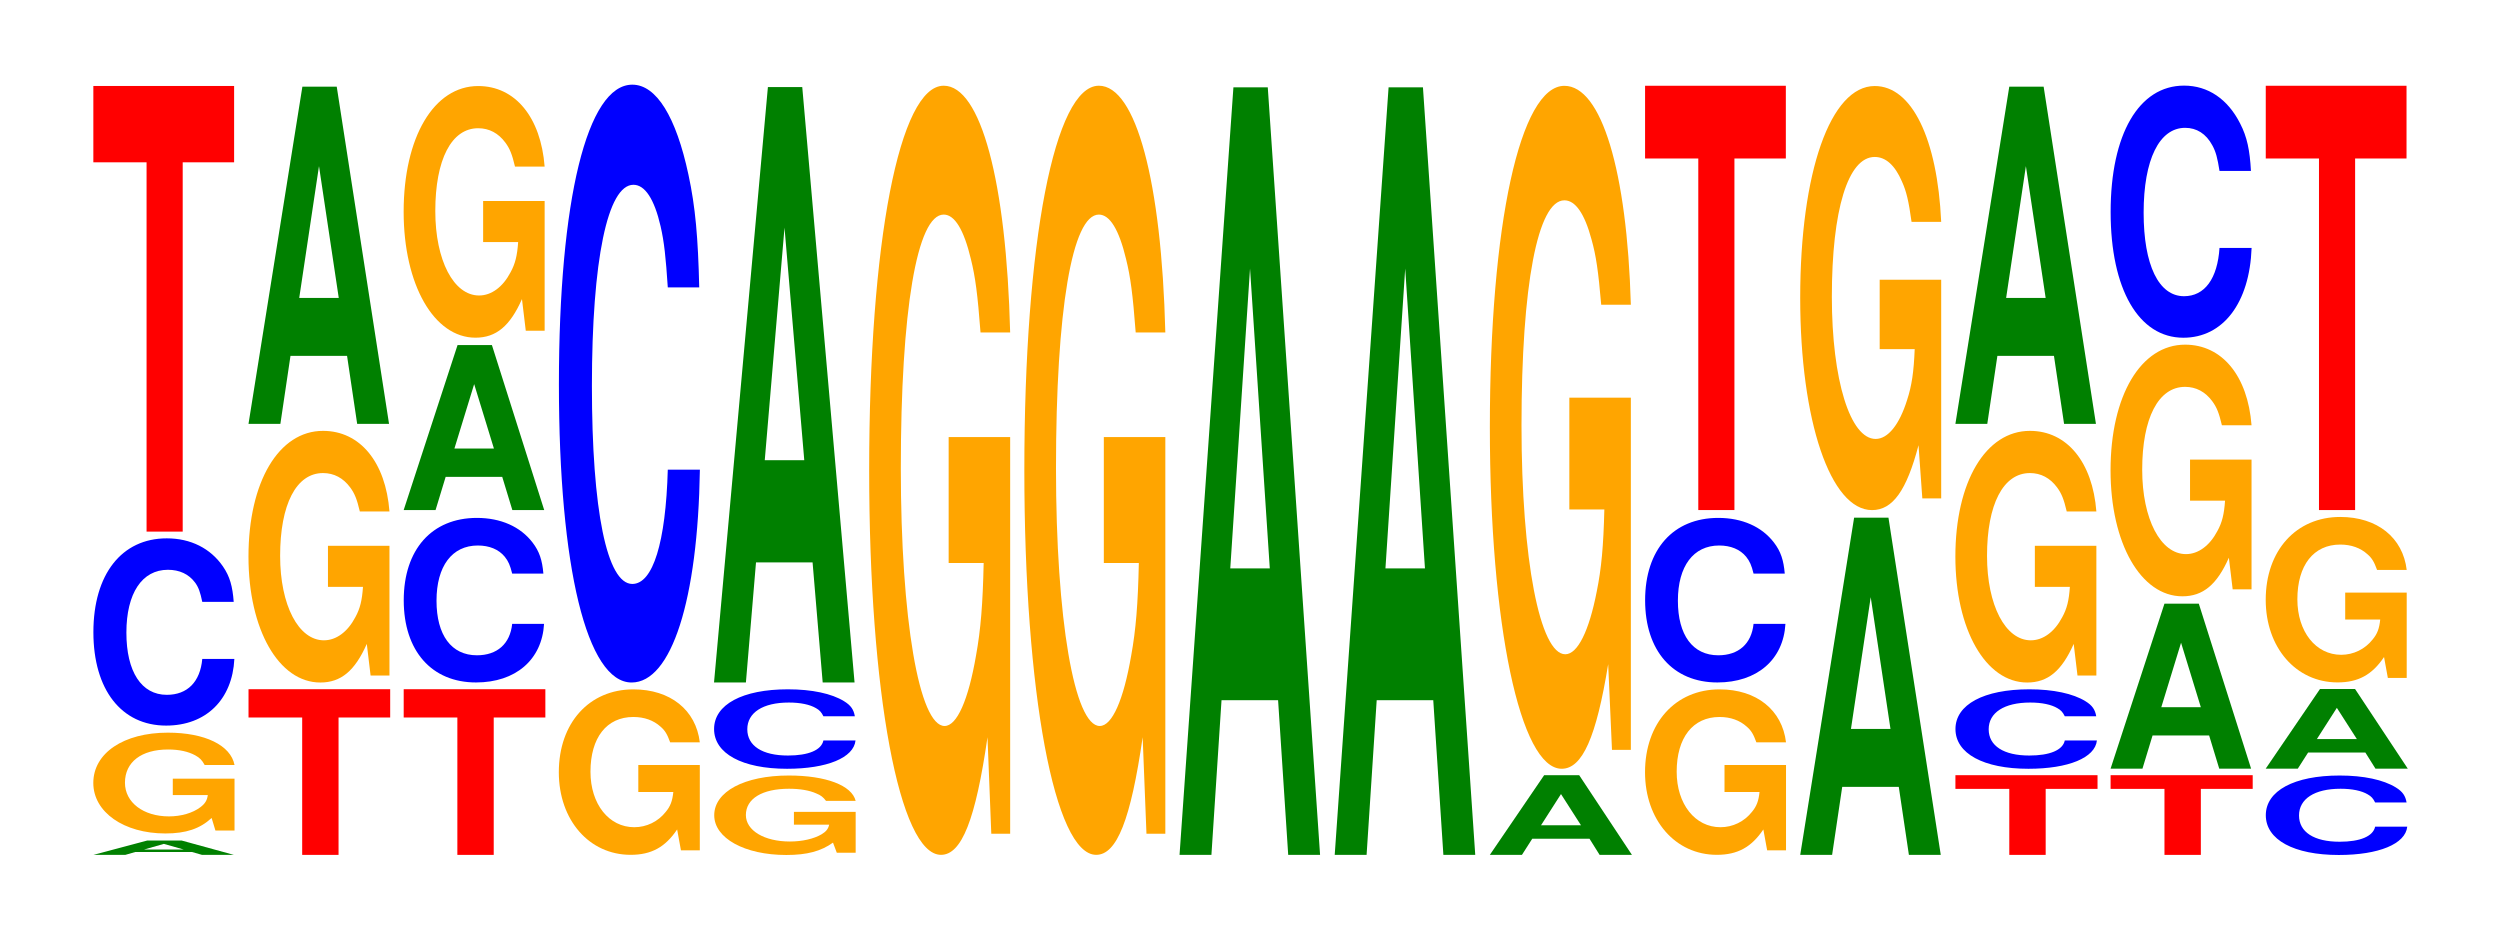
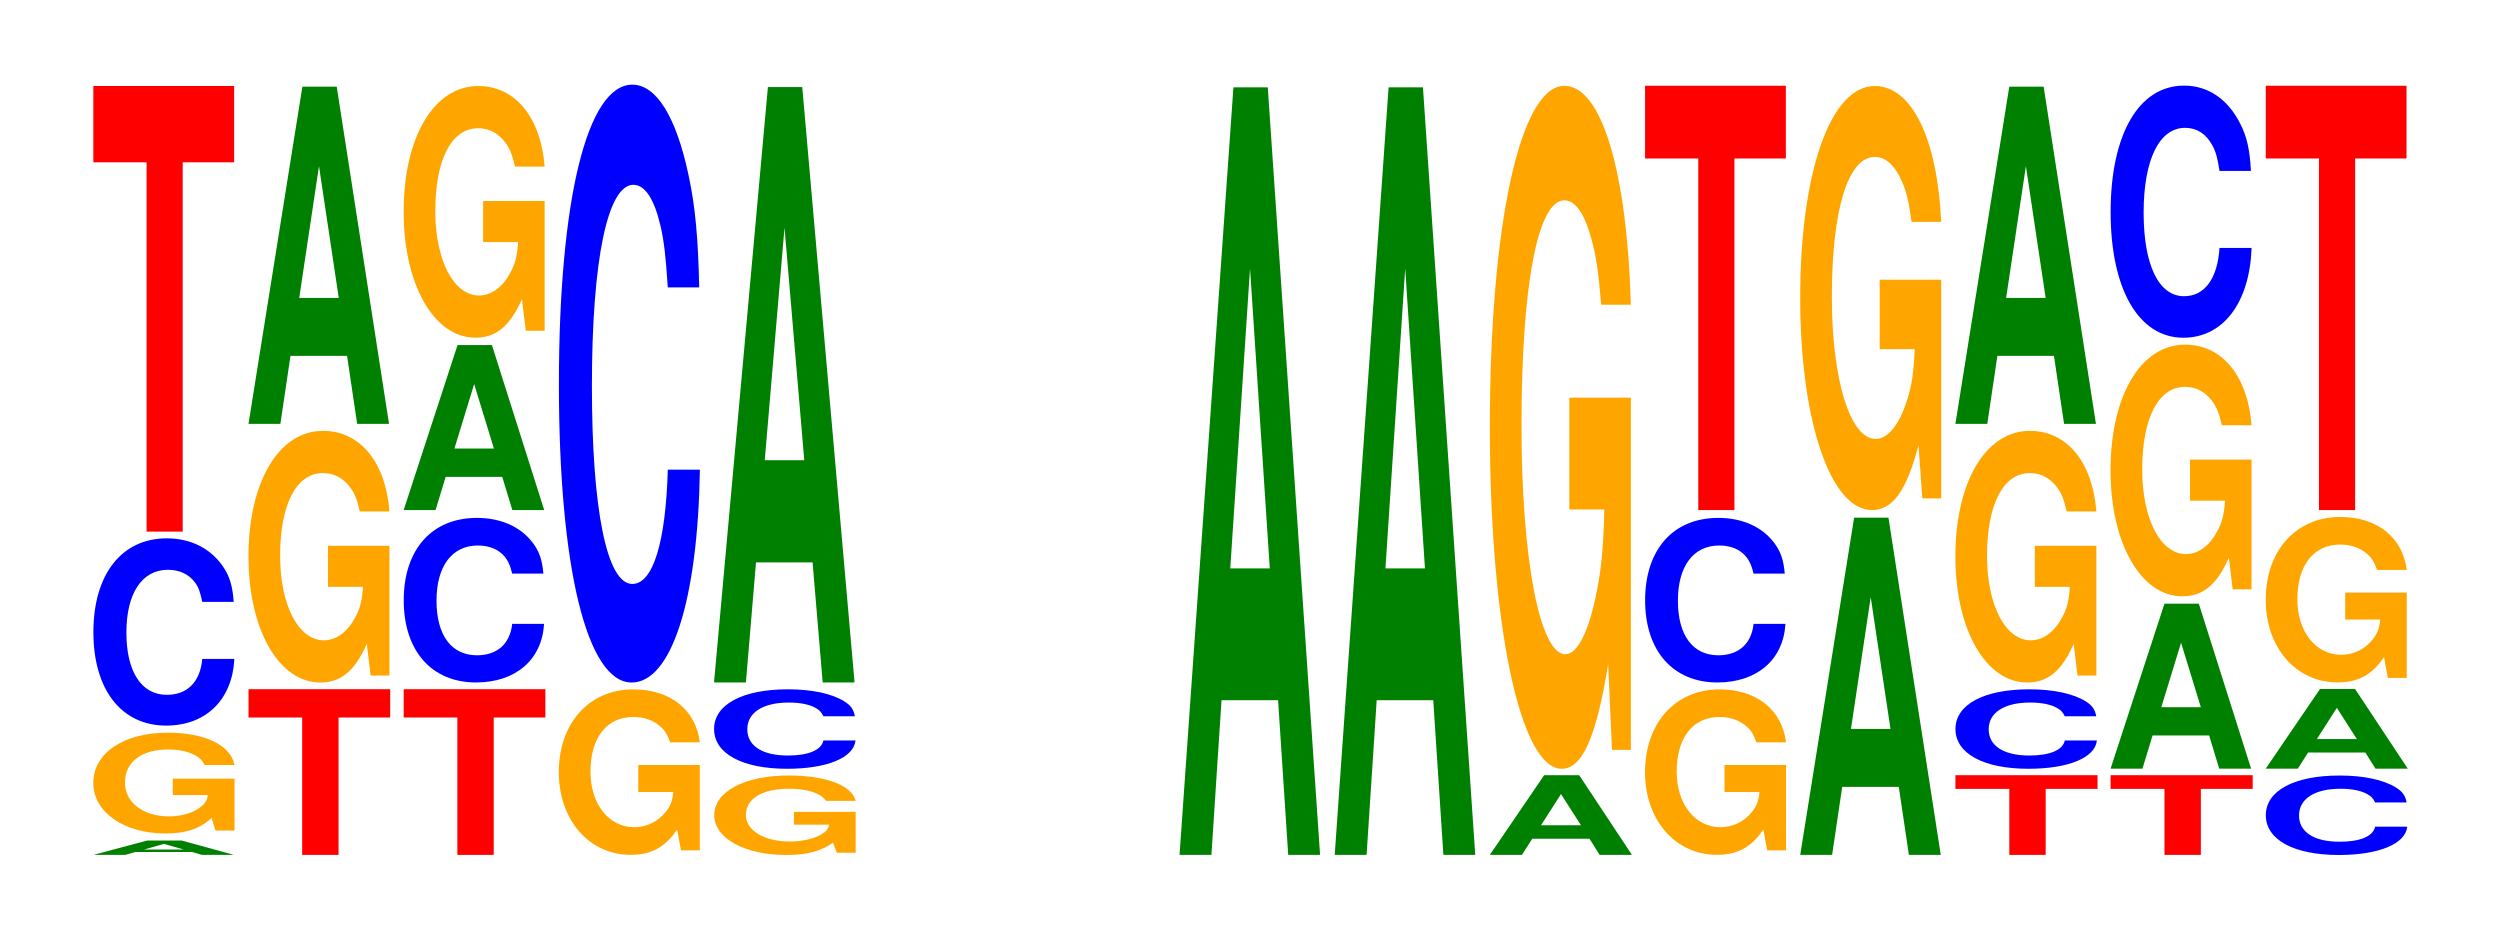
<svg xmlns="http://www.w3.org/2000/svg" xmlns:xlink="http://www.w3.org/1999/xlink" width="174pt" height="66pt" viewBox="0 0 174 66" version="1.1">
  <defs>
    <g>
      <symbol overflow="visible" id="glyph0-0">
        <path style="stroke:none;" d="M 7.234 -0.203 L 7.938 0 L 10.156 0 L 6.516 -1 L 4.125 -1 L 0.375 0 L 2.594 0 L 3.297 -0.203 Z M 6.656 -0.375 L 3.906 -0.375 L 5.281 -0.766 Z M 6.656 -0.375 " />
      </symbol>
      <symbol overflow="visible" id="glyph1-0">
        <path style="stroke:none;" d="M 10.438 -3.594 L 6.141 -3.594 L 6.141 -2.453 L 8.578 -2.453 C 8.531 -2.078 8.375 -1.844 8.062 -1.609 C 7.531 -1.203 6.719 -0.969 5.875 -0.969 C 4.094 -0.969 2.812 -1.938 2.812 -3.312 C 2.812 -4.75 3.953 -5.625 5.812 -5.625 C 6.578 -5.625 7.219 -5.484 7.703 -5.219 C 8.016 -5.047 8.172 -4.891 8.359 -4.547 L 10.438 -4.547 C 10.172 -5.922 8.375 -6.797 5.797 -6.797 C 2.719 -6.797 0.609 -5.375 0.609 -3.297 C 0.609 -1.266 2.734 0.219 5.625 0.219 C 7.062 0.219 8.031 -0.109 8.844 -0.859 L 9.109 0.016 L 10.438 0.016 Z M 10.438 -3.594 " />
      </symbol>
      <symbol overflow="visible" id="glyph2-0">
        <path style="stroke:none;" d="M 10.438 -8.219 C 10.359 -9.297 10.172 -9.984 9.688 -10.688 C 8.828 -11.938 7.453 -12.641 5.781 -12.641 C 2.641 -12.641 0.672 -10.141 0.672 -6.109 C 0.672 -2.109 2.625 0.391 5.734 0.391 C 8.5 0.391 10.344 -1.406 10.484 -4.25 L 8.25 -4.25 C 8.109 -2.656 7.219 -1.75 5.781 -1.75 C 4.016 -1.75 2.969 -3.359 2.969 -6.078 C 2.969 -8.828 4.062 -10.453 5.859 -10.453 C 6.656 -10.453 7.312 -10.156 7.75 -9.562 C 8 -9.219 8.109 -8.891 8.25 -8.219 Z M 10.438 -8.219 " />
      </symbol>
      <symbol overflow="visible" id="glyph3-0">
        <path style="stroke:none;" d="M 6.453 -25.703 L 10.031 -25.703 L 10.031 -31.016 L 0.234 -31.016 L 0.234 -25.703 L 3.938 -25.703 L 3.938 0 L 6.453 0 Z M 6.453 -25.703 " />
      </symbol>
      <symbol overflow="visible" id="glyph4-0">
        <path style="stroke:none;" d="M 6.5 -9.562 L 10.094 -9.562 L 10.094 -11.531 L 0.234 -11.531 L 0.234 -9.562 L 3.969 -9.562 L 3.969 0 L 6.5 0 Z M 6.5 -9.562 " />
      </symbol>
      <symbol overflow="visible" id="glyph5-0">
        <path style="stroke:none;" d="M 10.422 -8.984 L 6.141 -8.984 L 6.141 -6.125 L 8.578 -6.125 C 8.516 -5.188 8.375 -4.609 8.047 -4.016 C 7.516 -3 6.719 -2.406 5.859 -2.406 C 4.094 -2.406 2.812 -4.844 2.812 -8.281 C 2.812 -11.875 3.938 -14.047 5.797 -14.047 C 6.562 -14.047 7.203 -13.703 7.688 -13.047 C 8 -12.625 8.156 -12.234 8.359 -11.375 L 10.422 -11.375 C 10.156 -14.812 8.375 -16.984 5.797 -16.984 C 2.719 -16.984 0.609 -13.438 0.609 -8.234 C 0.609 -3.156 2.719 0.531 5.609 0.531 C 7.047 0.531 8.016 -0.281 8.844 -2.156 L 9.109 0.047 L 10.422 0.047 Z M 10.422 -8.984 " />
      </symbol>
      <symbol overflow="visible" id="glyph6-0">
        <path style="stroke:none;" d="M 7.234 -4.734 L 7.938 0 L 10.156 0 L 6.516 -23.469 L 4.125 -23.469 L 0.375 0 L 2.594 0 L 3.297 -4.734 Z M 6.656 -8.766 L 3.906 -8.766 L 5.281 -17.938 Z M 6.656 -8.766 " />
      </symbol>
      <symbol overflow="visible" id="glyph7-0">
        <path style="stroke:none;" d="M 10.391 -7.234 C 10.312 -8.172 10.109 -8.781 9.641 -9.391 C 8.797 -10.5 7.422 -11.109 5.766 -11.109 C 2.625 -11.109 0.672 -8.906 0.672 -5.375 C 0.672 -1.859 2.609 0.344 5.703 0.344 C 8.453 0.344 10.297 -1.234 10.438 -3.734 L 8.219 -3.734 C 8.078 -2.344 7.172 -1.547 5.766 -1.547 C 3.984 -1.547 2.953 -2.953 2.953 -5.344 C 2.953 -7.75 4.031 -9.188 5.828 -9.188 C 6.625 -9.188 7.281 -8.922 7.703 -8.406 C 7.953 -8.094 8.078 -7.812 8.219 -7.234 Z M 10.391 -7.234 " />
      </symbol>
      <symbol overflow="visible" id="glyph8-0">
        <path style="stroke:none;" d="M 7.234 -2.312 L 7.938 0 L 10.156 0 L 6.516 -11.484 L 4.125 -11.484 L 0.375 0 L 2.594 0 L 3.297 -2.312 Z M 6.656 -4.281 L 3.906 -4.281 L 5.281 -8.766 Z M 6.656 -4.281 " />
      </symbol>
      <symbol overflow="visible" id="glyph9-0">
        <path style="stroke:none;" d="M 10.422 -5.906 L 6.141 -5.906 L 6.141 -4.031 L 8.578 -4.031 C 8.516 -3.406 8.375 -3.031 8.047 -2.641 C 7.516 -1.969 6.719 -1.578 5.859 -1.578 C 4.094 -1.578 2.812 -3.188 2.812 -5.438 C 2.812 -7.812 3.938 -9.25 5.797 -9.25 C 6.562 -9.25 7.203 -9.016 7.688 -8.578 C 8 -8.312 8.156 -8.047 8.359 -7.484 L 10.422 -7.484 C 10.156 -9.734 8.375 -11.172 5.797 -11.172 C 2.719 -11.172 0.609 -8.828 0.609 -5.406 C 0.609 -2.078 2.719 0.344 5.609 0.344 C 7.047 0.344 8.016 -0.188 8.844 -1.422 L 9.109 0.031 L 10.422 0.031 Z M 10.422 -5.906 " />
      </symbol>
      <symbol overflow="visible" id="glyph10-0">
        <path style="stroke:none;" d="M 10.438 -26.25 C 10.359 -29.688 10.172 -31.859 9.688 -34.094 C 8.828 -38.125 7.453 -40.359 5.781 -40.359 C 2.641 -40.359 0.672 -32.359 0.672 -19.5 C 0.672 -6.75 2.625 1.25 5.734 1.25 C 8.5 1.25 10.344 -4.469 10.484 -13.562 L 8.25 -13.562 C 8.109 -8.5 7.219 -5.609 5.781 -5.609 C 4.016 -5.609 2.969 -10.734 2.969 -19.391 C 2.969 -28.156 4.062 -33.391 5.859 -33.391 C 6.656 -33.391 7.312 -32.406 7.75 -30.5 C 8 -29.406 8.109 -28.375 8.25 -26.25 Z M 10.438 -26.25 " />
      </symbol>
      <symbol overflow="visible" id="glyph11-0">
        <path style="stroke:none;" d="M 10.469 -2.828 L 6.172 -2.828 L 6.172 -1.938 L 8.625 -1.938 C 8.562 -1.641 8.406 -1.453 8.094 -1.266 C 7.562 -0.953 6.75 -0.766 5.891 -0.766 C 4.109 -0.766 2.828 -1.531 2.828 -2.609 C 2.828 -3.75 3.969 -4.438 5.828 -4.438 C 6.594 -4.438 7.25 -4.328 7.734 -4.109 C 8.047 -3.984 8.203 -3.859 8.406 -3.594 L 10.469 -3.594 C 10.203 -4.672 8.406 -5.359 5.812 -5.359 C 2.719 -5.359 0.625 -4.234 0.625 -2.594 C 0.625 -1 2.734 0.172 5.641 0.172 C 7.094 0.172 8.062 -0.094 8.891 -0.688 L 9.156 0.016 L 10.469 0.016 Z M 10.469 -2.828 " />
      </symbol>
      <symbol overflow="visible" id="glyph12-0">
        <path style="stroke:none;" d="M 10.469 -3.484 C 10.391 -3.938 10.203 -4.234 9.719 -4.531 C 8.859 -5.062 7.484 -5.359 5.812 -5.359 C 2.641 -5.359 0.672 -4.297 0.672 -2.594 C 0.672 -0.891 2.625 0.172 5.75 0.172 C 8.531 0.172 10.391 -0.594 10.516 -1.797 L 8.281 -1.797 C 8.141 -1.125 7.234 -0.75 5.812 -0.75 C 4.031 -0.75 2.984 -1.422 2.984 -2.578 C 2.984 -3.734 4.062 -4.438 5.875 -4.438 C 6.688 -4.438 7.344 -4.297 7.766 -4.047 C 8.016 -3.906 8.141 -3.766 8.281 -3.484 Z M 10.469 -3.484 " />
      </symbol>
      <symbol overflow="visible" id="glyph13-0">
        <path style="stroke:none;" d="M 7.234 -8.359 L 7.938 0 L 10.156 0 L 6.516 -41.438 L 4.125 -41.438 L 0.375 0 L 2.594 0 L 3.297 -8.359 Z M 6.656 -15.469 L 3.906 -15.469 L 5.281 -31.656 Z M 6.656 -15.469 " />
      </symbol>
      <symbol overflow="visible" id="glyph14-0">
-         <path style="stroke:none;" d="M 10.422 -27.469 L 6.141 -27.469 L 6.141 -18.703 L 8.578 -18.703 C 8.516 -15.828 8.375 -14.078 8.047 -12.266 C 7.516 -9.172 6.719 -7.359 5.859 -7.359 C 4.094 -7.359 2.812 -14.781 2.812 -25.297 C 2.812 -36.297 3.938 -42.953 5.797 -42.953 C 6.562 -42.953 7.203 -41.891 7.688 -39.859 C 8 -38.609 8.156 -37.406 8.359 -34.75 L 10.422 -34.75 C 10.156 -45.266 8.375 -51.922 5.797 -51.922 C 2.719 -51.922 0.609 -41.062 0.609 -25.156 C 0.609 -9.672 2.719 1.609 5.609 1.609 C 7.047 1.609 8.016 -0.844 8.844 -6.578 L 9.109 0.141 L 10.422 0.141 Z M 10.422 -27.469 " />
-       </symbol>
+         </symbol>
      <symbol overflow="visible" id="glyph15-0">
        <path style="stroke:none;" d="M 7.234 -10.766 L 7.938 0 L 10.156 0 L 6.516 -53.422 L 4.125 -53.422 L 0.375 0 L 2.594 0 L 3.297 -10.766 Z M 6.656 -19.938 L 3.906 -19.938 L 5.281 -40.812 Z M 6.656 -19.938 " />
      </symbol>
      <symbol overflow="visible" id="glyph16-0">
        <path style="stroke:none;" d="M 7.312 -1.125 L 8.016 0 L 10.266 0 L 6.594 -5.547 L 4.156 -5.547 L 0.375 0 L 2.609 0 L 3.328 -1.125 Z M 6.719 -2.062 L 3.938 -2.062 L 5.328 -4.234 Z M 6.719 -2.062 " />
      </symbol>
      <symbol overflow="visible" id="glyph17-0">
        <path style="stroke:none;" d="M 10.422 -24.391 L 6.141 -24.391 L 6.141 -16.609 L 8.578 -16.609 C 8.516 -14.062 8.375 -12.5 8.047 -10.891 C 7.516 -8.156 6.719 -6.531 5.859 -6.531 C 4.094 -6.531 2.812 -13.125 2.812 -22.453 C 2.812 -32.219 3.938 -38.125 5.797 -38.125 C 6.562 -38.125 7.203 -37.203 7.688 -35.391 C 8 -34.281 8.156 -33.219 8.359 -30.859 L 10.422 -30.859 C 10.156 -40.188 8.375 -46.094 5.797 -46.094 C 2.719 -46.094 0.609 -36.453 0.609 -22.328 C 0.609 -8.578 2.719 1.438 5.609 1.438 C 7.047 1.438 8.016 -0.75 8.844 -5.844 L 9.109 0.125 L 10.422 0.125 Z M 10.422 -24.391 " />
      </symbol>
      <symbol overflow="visible" id="glyph18-0">
        <path style="stroke:none;" d="M 6.453 -24.469 L 10.031 -24.469 L 10.031 -29.531 L 0.234 -29.531 L 0.234 -24.469 L 3.938 -24.469 L 3.938 0 L 6.453 0 Z M 6.453 -24.469 " />
      </symbol>
      <symbol overflow="visible" id="glyph19-0">
        <path style="stroke:none;" d="M 10.422 -15.141 L 6.141 -15.141 L 6.141 -10.312 L 8.578 -10.312 C 8.516 -8.734 8.375 -7.766 8.047 -6.766 C 7.516 -5.062 6.719 -4.062 5.859 -4.062 C 4.094 -4.062 2.812 -8.156 2.812 -13.953 C 2.812 -20.016 3.938 -23.688 5.797 -23.688 C 6.562 -23.688 7.203 -23.109 7.688 -21.984 C 8 -21.297 8.156 -20.641 8.359 -19.172 L 10.422 -19.172 C 10.156 -24.969 8.375 -28.625 5.797 -28.625 C 2.719 -28.625 0.609 -22.641 0.609 -13.875 C 0.609 -5.328 2.719 0.891 5.609 0.891 C 7.047 0.891 8.016 -0.469 8.844 -3.625 L 9.109 0.078 L 10.422 0.078 Z M 10.422 -15.141 " />
      </symbol>
      <symbol overflow="visible" id="glyph20-0">
        <path style="stroke:none;" d="M 6.516 -4.594 L 10.125 -4.594 L 10.125 -5.547 L 0.234 -5.547 L 0.234 -4.594 L 3.984 -4.594 L 3.984 0 L 6.516 0 Z M 6.516 -4.594 " />
      </symbol>
      <symbol overflow="visible" id="glyph21-0">
        <path style="stroke:none;" d="M 10.438 -11.078 C 10.359 -12.516 10.172 -13.438 9.688 -14.375 C 8.828 -16.078 7.453 -17.016 5.781 -17.016 C 2.641 -17.016 0.672 -13.641 0.672 -8.219 C 0.672 -2.844 2.625 0.531 5.734 0.531 C 8.5 0.531 10.344 -1.891 10.484 -5.719 L 8.25 -5.719 C 8.109 -3.578 7.219 -2.359 5.781 -2.359 C 4.016 -2.359 2.969 -4.531 2.969 -8.172 C 2.969 -11.875 4.062 -14.078 5.859 -14.078 C 6.656 -14.078 7.312 -13.672 7.75 -12.859 C 8 -12.406 8.109 -11.969 8.25 -11.078 Z M 10.438 -11.078 " />
      </symbol>
    </g>
  </defs>
  <g id="surface1">
    <g style="fill:rgb(0%,50.194%,0%);fill-opacity:1;">
      <use xlink:href="#glyph0-0" x="6.125" y="59.5" />
    </g>
    <g style="fill:rgb(100%,64.647%,0%);fill-opacity:1;">
      <use xlink:href="#glyph1-0" x="5.885" y="57.79" />
    </g>
    <g style="fill:rgb(0%,0%,100%);fill-opacity:1;">
      <use xlink:href="#glyph2-0" x="5.828" y="50.11" />
    </g>
    <g style="fill:rgb(100%,0%,0%);fill-opacity:1;">
      <use xlink:href="#glyph3-0" x="6.263" y="37" />
    </g>
    <g style="fill:rgb(100%,0%,0%);fill-opacity:1;">
      <use xlink:href="#glyph4-0" x="17.063" y="59.5" />
    </g>
    <g style="fill:rgb(100%,64.647%,0%);fill-opacity:1;">
      <use xlink:href="#glyph5-0" x="16.685" y="46.972" />
    </g>
    <g style="fill:rgb(0%,50.194%,0%);fill-opacity:1;">
      <use xlink:href="#glyph6-0" x="16.921" y="29.5" />
    </g>
    <g style="fill:rgb(100%,0%,0%);fill-opacity:1;">
      <use xlink:href="#glyph4-0" x="27.863" y="59.5" />
    </g>
    <g style="fill:rgb(0%,0%,100%);fill-opacity:1;">
      <use xlink:href="#glyph7-0" x="27.428" y="47.155" />
    </g>
    <g style="fill:rgb(0%,50.194%,0%);fill-opacity:1;">
      <use xlink:href="#glyph8-0" x="27.721" y="35.5" />
    </g>
    <g style="fill:rgb(100%,64.647%,0%);fill-opacity:1;">
      <use xlink:href="#glyph5-0" x="27.485" y="22.972" />
    </g>
    <g style="fill:rgb(100%,64.647%,0%);fill-opacity:1;">
      <use xlink:href="#glyph9-0" x="38.285" y="59.152" />
    </g>
    <g style="fill:rgb(0%,0%,100%);fill-opacity:1;">
      <use xlink:href="#glyph10-0" x="38.228" y="46.252" />
    </g>
    <g style="fill:rgb(100%,64.647%,0%);fill-opacity:1;">
      <use xlink:href="#glyph11-0" x="49.085" y="59.335" />
    </g>
    <g style="fill:rgb(0%,0%,100%);fill-opacity:1;">
      <use xlink:href="#glyph12-0" x="49.028" y="53.335" />
    </g>
    <g style="fill:rgb(0%,50.194%,0%);fill-opacity:1;">
      <use xlink:href="#glyph13-0" x="49.321" y="47.5" />
    </g>
    <g style="fill:rgb(100%,64.647%,0%);fill-opacity:1;">
      <use xlink:href="#glyph14-0" x="59.885" y="57.888" />
    </g>
    <g style="fill:rgb(100%,64.647%,0%);fill-opacity:1;">
      <use xlink:href="#glyph14-0" x="70.685" y="57.888" />
    </g>
    <g style="fill:rgb(0%,50.194%,0%);fill-opacity:1;">
      <use xlink:href="#glyph15-0" x="81.721" y="59.5" />
    </g>
    <g style="fill:rgb(0%,50.194%,0%);fill-opacity:1;">
      <use xlink:href="#glyph15-0" x="92.521" y="59.5" />
    </g>
    <g style="fill:rgb(0%,50.194%,0%);fill-opacity:1;">
      <use xlink:href="#glyph16-0" x="103.317" y="59.5" />
    </g>
    <g style="fill:rgb(100%,64.647%,0%);fill-opacity:1;">
      <use xlink:href="#glyph17-0" x="103.085" y="52.068" />
    </g>
    <g style="fill:rgb(100%,64.647%,0%);fill-opacity:1;">
      <use xlink:href="#glyph9-0" x="113.885" y="59.152" />
    </g>
    <g style="fill:rgb(0%,0%,100%);fill-opacity:1;">
      <use xlink:href="#glyph7-0" x="113.828" y="47.155" />
    </g>
    <g style="fill:rgb(100%,0%,0%);fill-opacity:1;">
      <use xlink:href="#glyph18-0" x="114.263" y="35.5" />
    </g>
    <g style="fill:rgb(0%,50.194%,0%);fill-opacity:1;">
      <use xlink:href="#glyph6-0" x="124.921" y="59.5" />
    </g>
    <g style="fill:rgb(100%,64.647%,0%);fill-opacity:1;">
      <use xlink:href="#glyph19-0" x="124.685" y="34.612" />
    </g>
    <g style="fill:rgb(100%,0%,0%);fill-opacity:1;">
      <use xlink:href="#glyph20-0" x="135.863" y="59.5" />
    </g>
    <g style="fill:rgb(0%,0%,100%);fill-opacity:1;">
      <use xlink:href="#glyph12-0" x="135.428" y="53.335" />
    </g>
    <g style="fill:rgb(100%,64.647%,0%);fill-opacity:1;">
      <use xlink:href="#glyph5-0" x="135.485" y="46.972" />
    </g>
    <g style="fill:rgb(0%,50.194%,0%);fill-opacity:1;">
      <use xlink:href="#glyph6-0" x="135.721" y="29.5" />
    </g>
    <g style="fill:rgb(100%,0%,0%);fill-opacity:1;">
      <use xlink:href="#glyph20-0" x="146.663" y="59.5" />
    </g>
    <g style="fill:rgb(0%,50.194%,0%);fill-opacity:1;">
      <use xlink:href="#glyph8-0" x="146.521" y="53.5" />
    </g>
    <g style="fill:rgb(100%,64.647%,0%);fill-opacity:1;">
      <use xlink:href="#glyph5-0" x="146.285" y="40.972" />
    </g>
    <g style="fill:rgb(0%,0%,100%);fill-opacity:1;">
      <use xlink:href="#glyph21-0" x="146.228" y="22.975" />
    </g>
    <g style="fill:rgb(0%,0%,100%);fill-opacity:1;">
      <use xlink:href="#glyph12-0" x="157.028" y="59.335" />
    </g>
    <g style="fill:rgb(0%,50.194%,0%);fill-opacity:1;">
      <use xlink:href="#glyph16-0" x="157.317" y="53.5" />
    </g>
    <g style="fill:rgb(100%,64.647%,0%);fill-opacity:1;">
      <use xlink:href="#glyph9-0" x="157.085" y="47.152" />
    </g>
    <g style="fill:rgb(100%,0%,0%);fill-opacity:1;">
      <use xlink:href="#glyph18-0" x="157.463" y="35.5" />
    </g>
  </g>
</svg>